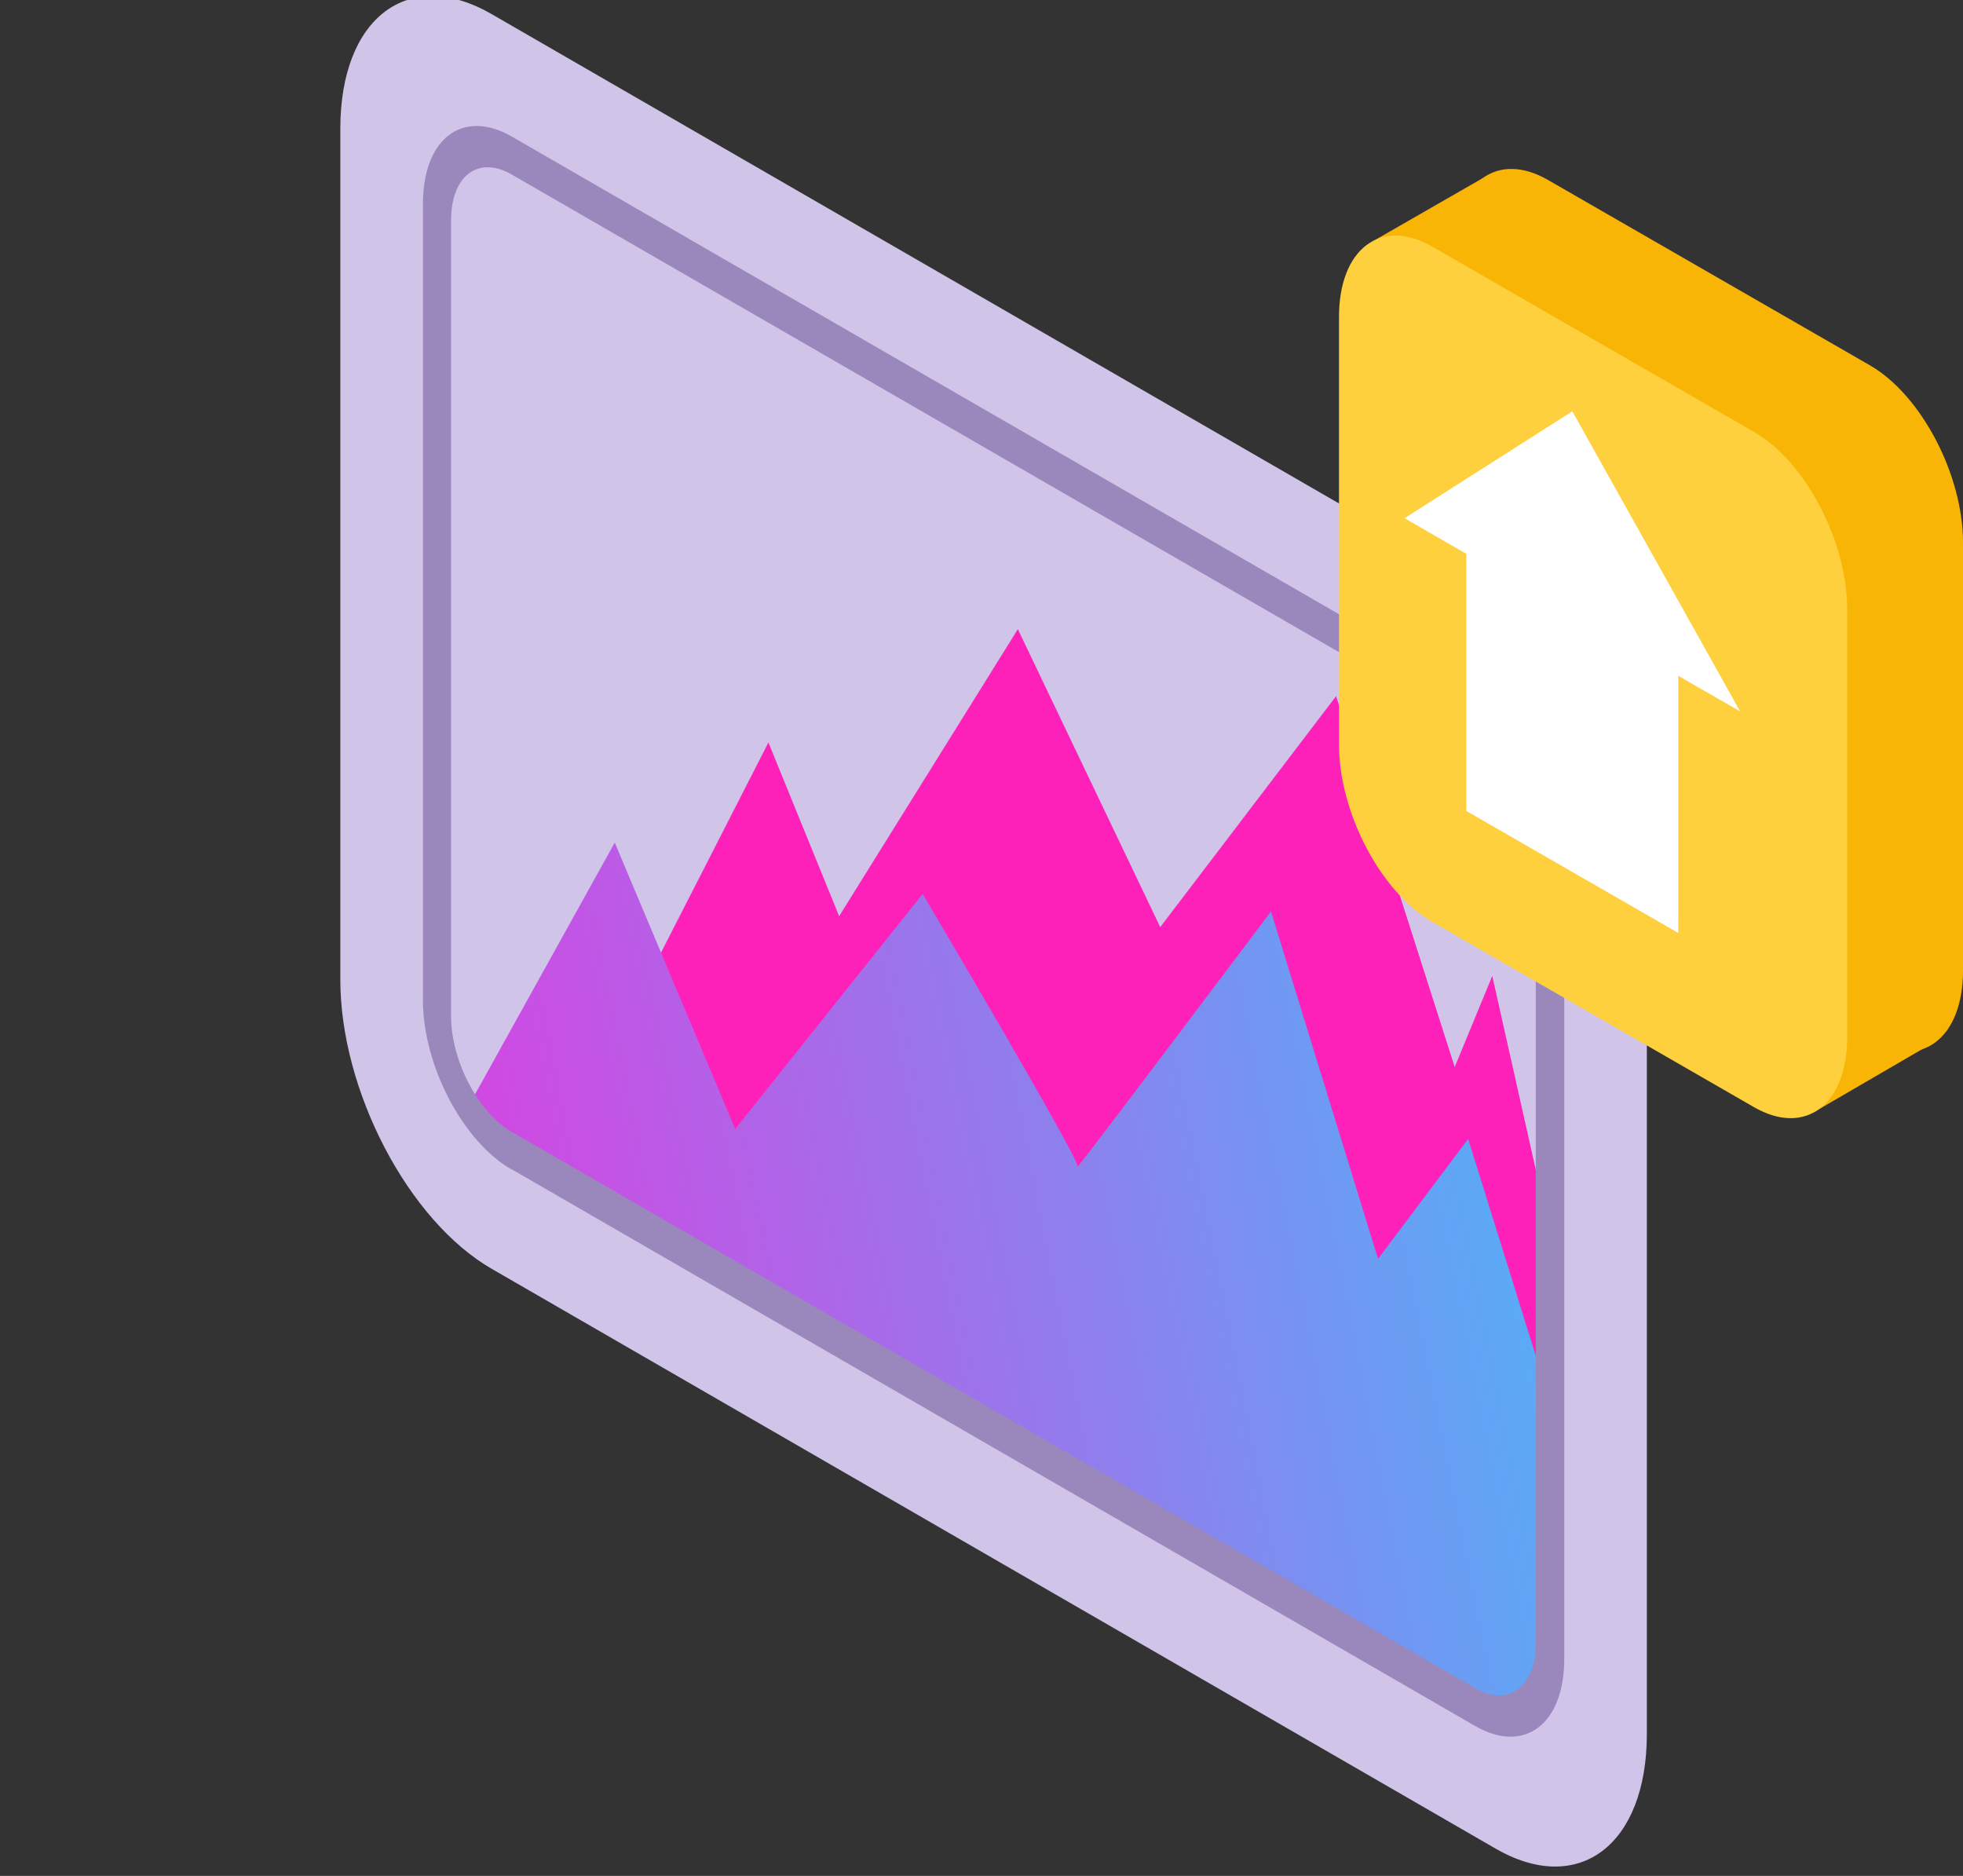
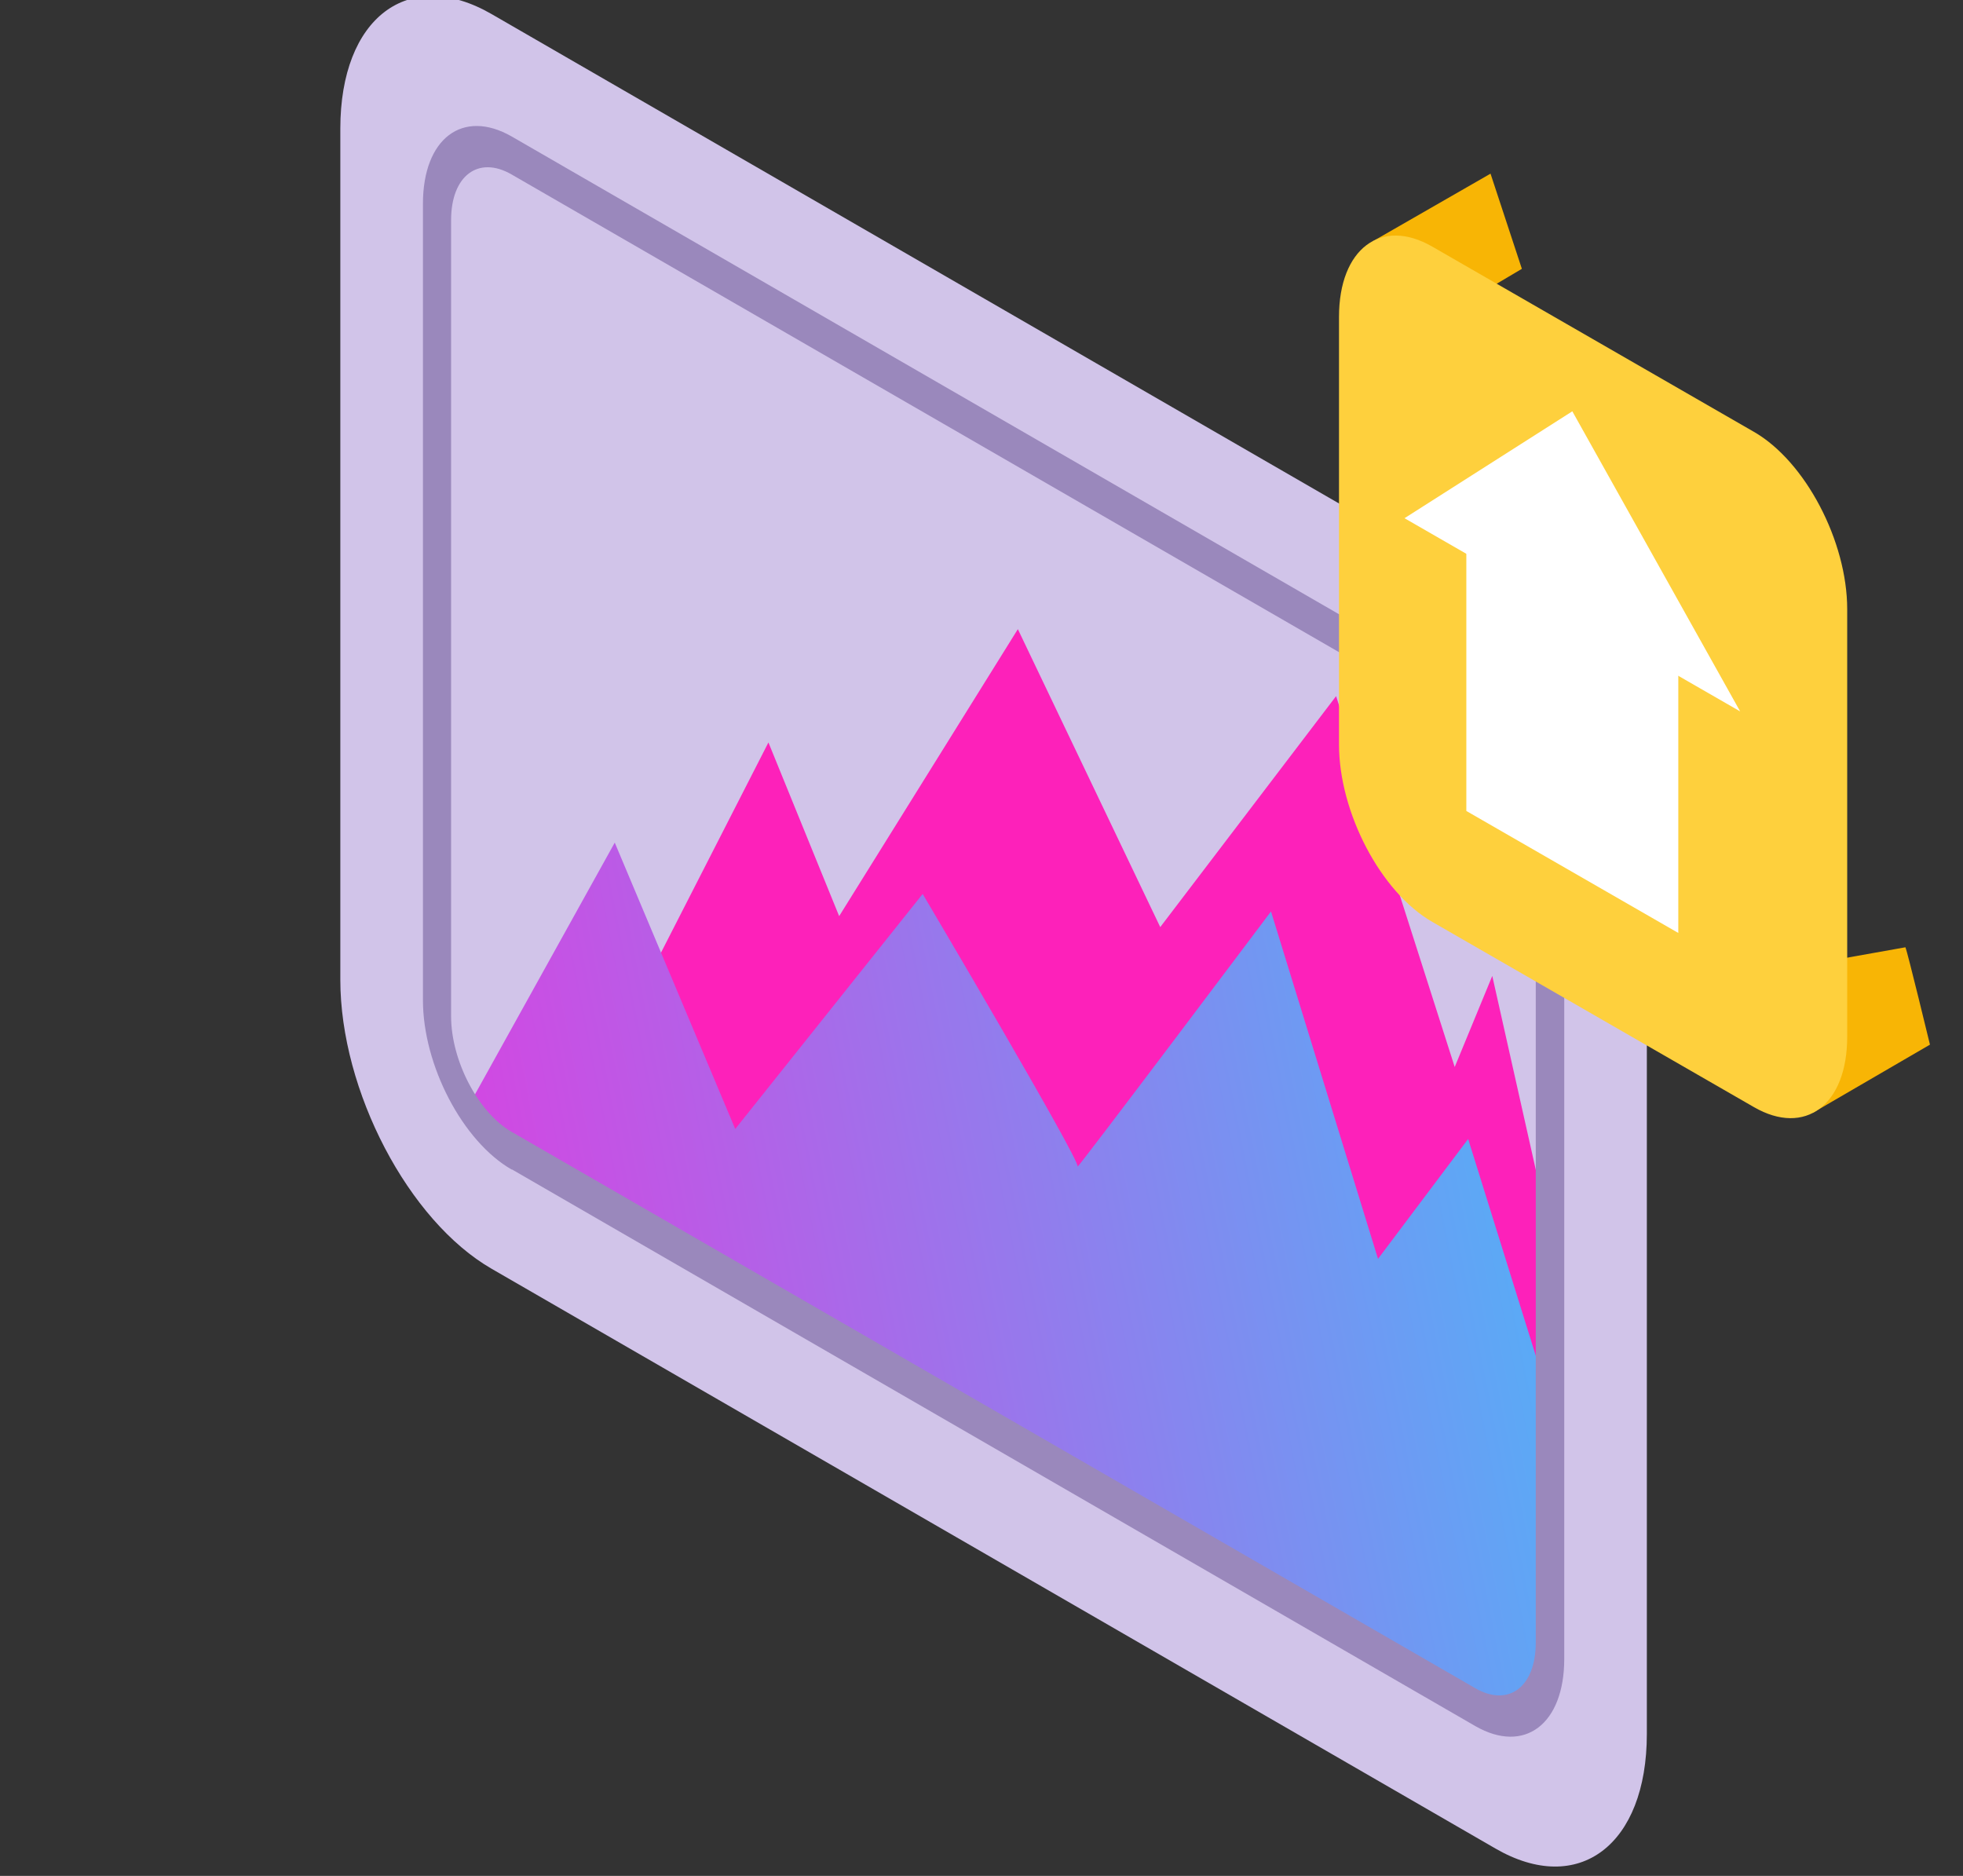
<svg xmlns="http://www.w3.org/2000/svg" width="90" height="86" viewBox="0 0 90 86" fill="none">
  <rect x="0" y="0" width="90" height="86" fill="#333333" stroke="none" />
  <g clip-path="url(#clip0_40000067_29244)">
    <path d="M22.547 58.17L68.561 84.743C72.377 86.952 75.505 84.585 75.505 79.491V40.48C75.505 35.386 72.377 29.417 68.561 27.222L22.547 0.65C18.73 -1.56 15.603 0.808 15.603 5.901V44.913C15.603 50.007 18.73 55.975 22.547 58.17Z" fill="#D1C4E9" />
    <path d="M71.072 68.831V56.563L68.418 44.741L66.696 48.916L61.258 31.914L53.195 42.502L46.667 28.843L38.474 42L35.231 34.037L26.35 51.412L71.072 68.831Z" fill="#FD21BA" />
    <path d="M68.23 78.516L23.465 52.747L21.47 50.724L28.185 38.629L33.709 51.757L42.303 40.982C42.303 40.982 49.535 53.206 49.406 53.479C49.276 53.752 58.273 41.785 58.273 41.785L63.18 57.712L67.312 52.216L71.1 64.355V77.038L68.259 78.502L68.23 78.516Z" fill="url(#paint0_linear_40000067_29244)" />
    <path d="M23.466 53.608L67.643 79.133C69.896 80.424 71.718 79.047 71.718 76.048V39.547C71.718 36.548 69.896 33.062 67.643 31.77L23.466 6.26C21.213 4.969 19.391 6.346 19.391 9.345V45.846C19.391 48.844 21.213 52.331 23.466 53.622V53.608ZM67.643 33.507C69.164 34.382 70.412 36.763 70.412 38.801V75.302C70.412 77.339 69.164 78.272 67.643 77.397L23.452 51.886C21.931 51.011 20.682 48.629 20.682 46.592V10.091C20.682 8.053 21.931 7.121 23.452 7.996L67.643 33.507Z" fill="#9A88BC" />
  </g>
  <g clip-path="url(#clip1_40000067_29244)">
-     <path d="M70.976 39.22L85.724 47.712C88.07 49.065 90.001 47.611 90.001 44.489V24.877C90.001 21.756 88.081 18.097 85.724 16.743L70.976 8.252C68.631 6.898 66.7 8.352 66.7 11.474V31.075C66.7 34.197 68.62 37.855 70.976 39.209V39.22Z" fill="#F8B505" />
    <path d="M87.363 43.438C87.453 43.628 88.485 47.891 88.485 47.891L83.12 51.012L80.707 44.613L87.363 43.427V43.438Z" fill="#F8B505" />
    <path d="M68.338 7.961L62.962 11.049L65.207 15.032L69.775 12.324L68.338 7.961Z" fill="#F8B505" />
    <path d="M65.667 42.263L80.415 50.755C82.761 52.109 84.691 50.654 84.691 47.533V27.931C84.691 24.81 82.772 21.152 80.415 19.798L65.667 11.306C63.321 9.952 61.391 11.407 61.391 14.528V34.13C61.391 37.251 63.31 40.91 65.667 42.263Z" fill="#FED03D" />
    <path d="M67.229 23.87L76.947 29.463V42.771L67.229 37.178V23.87Z" fill="white" />
    <path d="M72.088 18.856L79.783 32.614L64.394 23.757L72.088 18.856Z" fill="white" />
  </g>
  <defs>
    <linearGradient id="paint0_linear_40000067_29244" x1="71.1" y1="38.629" x2="15.753" y2="49.554" gradientUnits="userSpaceOnUse">
      <stop stop-color="#4DB5F8" />
      <stop offset="1" stop-color="#E03CE0" />
    </linearGradient>
    <clipPath id="clip0_40000067_29244">
      <rect width="75.695" height="85.828" fill="white" transform="matrix(-1 0 0 1 75.695 0)" />
    </clipPath>
    <clipPath id="clip1_40000067_29244">
      <rect width="28.609" height="43.51" fill="white" transform="translate(61.391 7.748)" />
    </clipPath>
  </defs>
</svg>